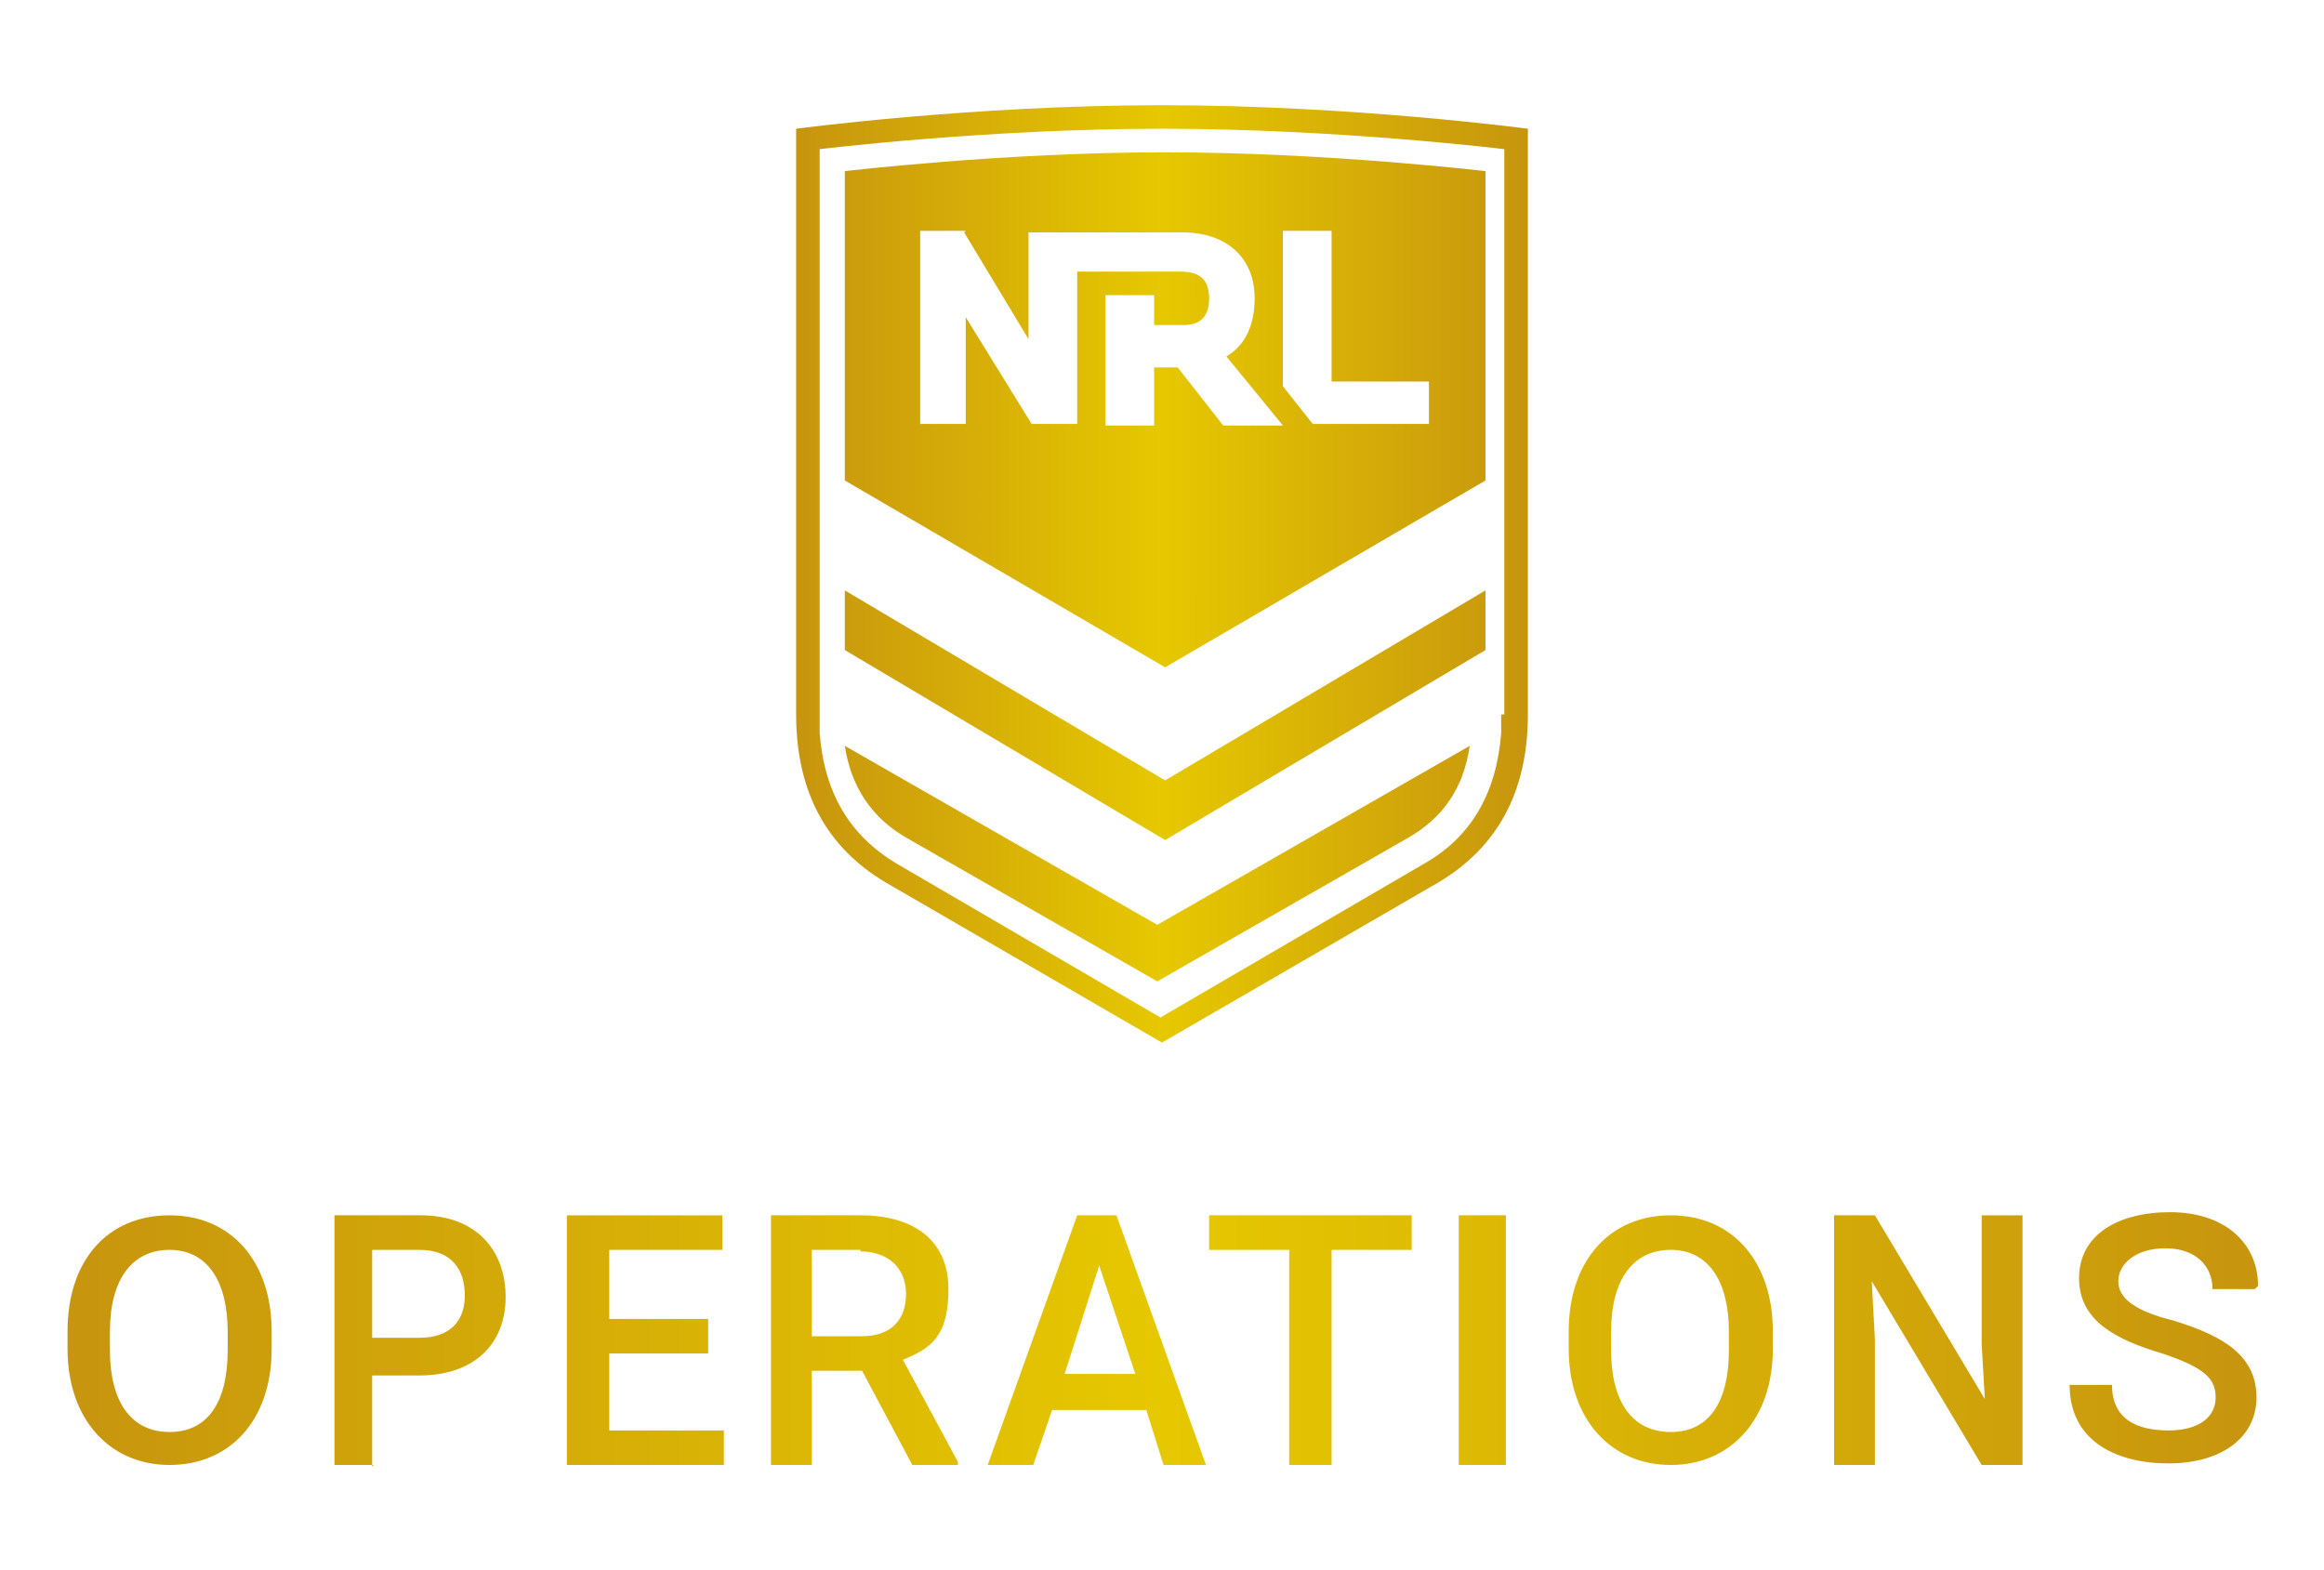
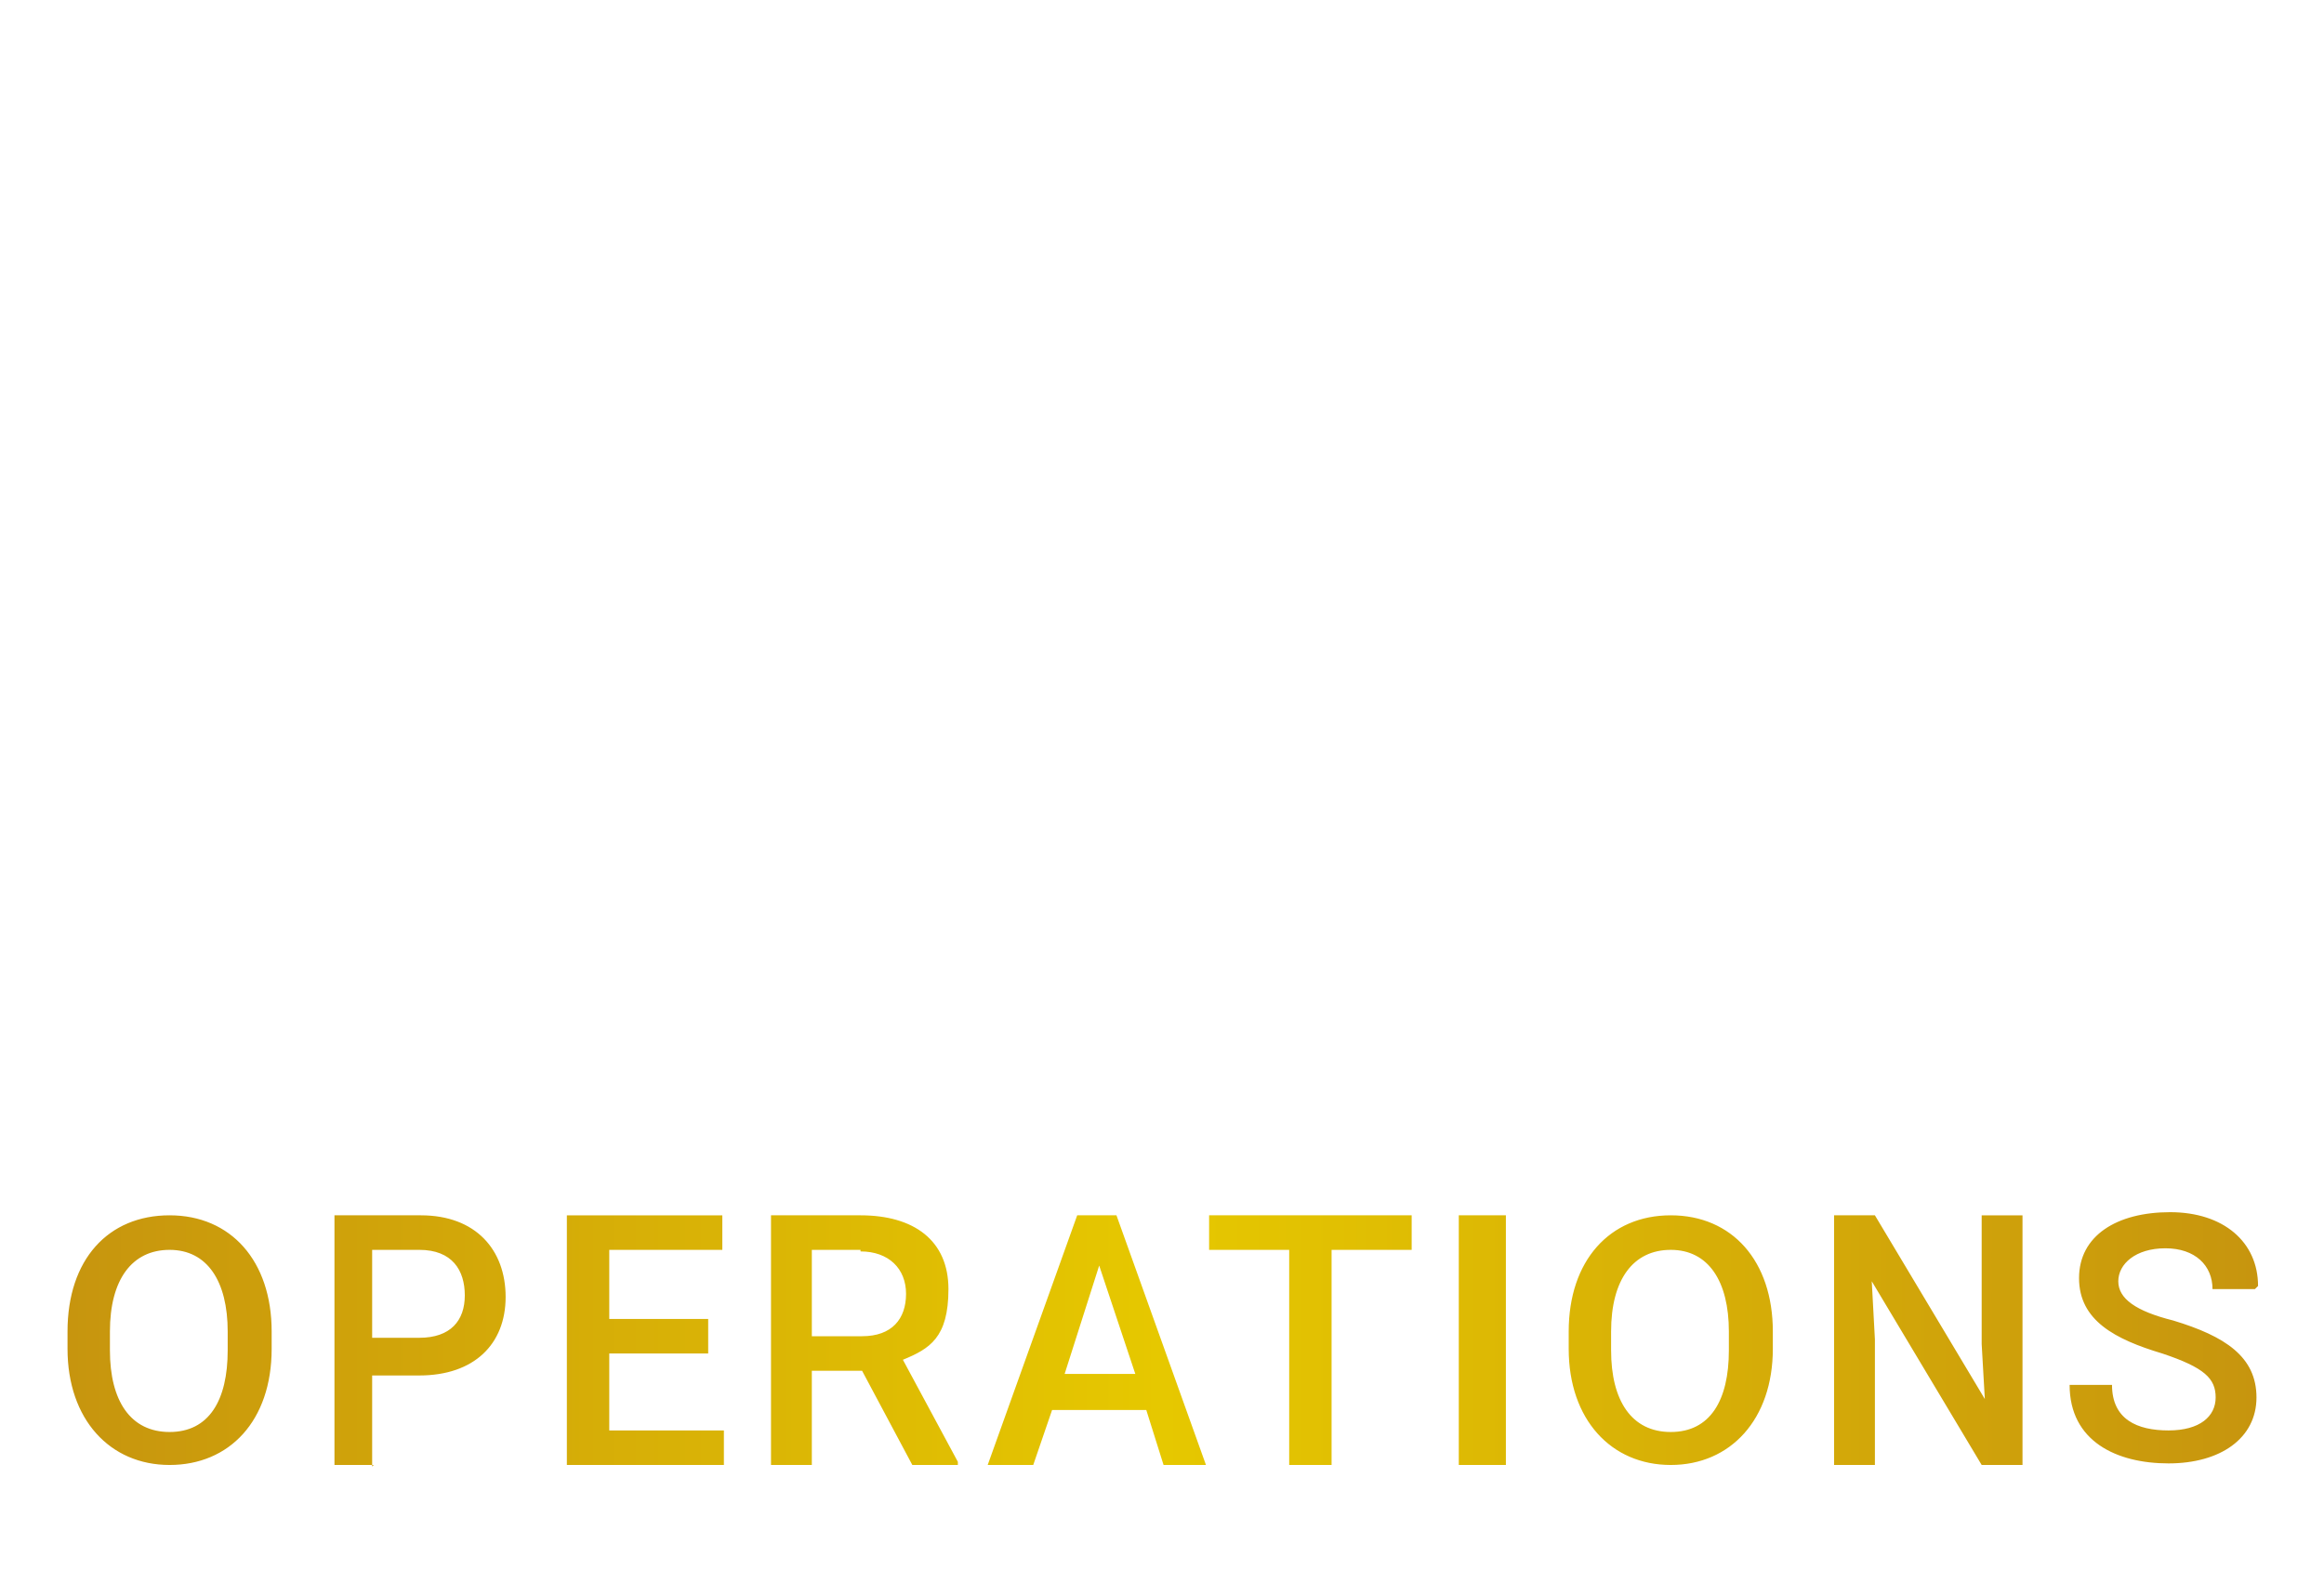
<svg xmlns="http://www.w3.org/2000/svg" xmlns:xlink="http://www.w3.org/1999/xlink" id="Layer_1" version="1.1" viewBox="0 0 148 100">
  <defs>
    <style>
      .st0 {
        fill: url(#linear-gradient);
      }

      .st0, .st1 {
        fill-rule: evenodd;
      }

      .st1 {
        fill: url(#linear-gradient1);
      }
    </style>
    <linearGradient id="linear-gradient" x1="50.8" y1="36.6" x2="97.3" y2="36.6" gradientUnits="userSpaceOnUse">
      <stop offset="0" stop-color="#c7950e" />
      <stop offset=".5" stop-color="#e6c800" />
      <stop offset="1" stop-color="#c7950e" />
    </linearGradient>
    <linearGradient id="linear-gradient1" x1="4.3" y1="85.3" x2="143.7" y2="85.3" xlink:href="#linear-gradient" />
  </defs>
-   <path class="st0" d="M74,6.7c12.1,0,23.3,1.5,23.3,1.5v37.3c0,5-2,8.5-5.7,10.7l-17.6,10.2-17.6-10.2c-3.7-2.2-5.7-5.7-5.7-10.7V8.2s11.2-1.5,23.3-1.5ZM95.8,45.5V9.5s-10.6-1.3-21.8-1.3-21.8,1.3-21.8,1.3v19.9h0s0,5.9,0,5.9c0,0,0,.2,0,.3v4.3h0s0,5.9,0,5.9c0,.4,0,.5,0,.9h0c.3,3.8,1.9,6.5,4.9,8.3l16.8,9.8,16.8-9.8c3-1.7,4.6-4.5,4.9-8.3,0-.3,0-.5,0-.9h0c0-.1,0-.3,0-.3ZM53.8,47.5c.4,2.6,1.7,4.6,4,5.9l15.9,9.1,15.9-9.1c2.3-1.3,3.6-3.2,4-5.9l-19.9,11.4-19.9-11.4ZM53.8,37.6v3.8l20.4,12.1,20.4-12.1v-3.8l-20.4,12.1-20.4-12.1ZM53.8,10.9v19.7l20.4,11.9,20.4-11.9V10.9s-10.1-1.2-20.4-1.2-20.4,1.2-20.4,1.2ZM84.8,14.7h-3.1v9.9l1.9,2.4h7.4v-2.7h-6.2v-9.5ZM61.5,14.7h-2.9v12.3h2.9v-6.8h0l4.2,6.8h2.9v-9.7h6.6c1.2,0,1.8.5,1.8,1.7s-.6,1.7-1.6,1.7h-1.9v-1.9h-3.1v8.3h3.1v-3.7h1.5l2.9,3.7h3.8l-3.6-4.4c1.2-.7,1.8-2,1.8-3.7,0-2.6-1.8-4.2-4.6-4.2h-9.8v6.8h0l-4.1-6.8Z" />
  <path class="st1" d="M46.1,79.6h-7.3v4.4h6.3v2.2h-6.3v4.9h7.3v2.2h-10v-15.9h9.9v2.2ZM77,93.3h-2.9l-1.1-3.5h-6l-1.2,3.5h-2.9l5.7-15.9h2.5l5.7,15.9ZM23.8,93.3h-2.5v-15.9h5.5c3.5,0,5.4,2.2,5.4,5.2s-2,5-5.5,5h-3v5.8ZM95.9,93.3h-3v-15.9h3v15.9ZM10.8,93.3c-3.8,0-6.5-2.9-6.5-7.4v-1.1c0-4.6,2.6-7.4,6.5-7.4s6.5,2.9,6.5,7.4v1.1c0,4.6-2.7,7.4-6.5,7.4ZM51.8,93.3h-2.7v-15.9h5.7c3.4,0,5.6,1.6,5.6,4.7s-1.2,3.8-2.9,4.5l3.5,6.5v.2h-2.9l-3.2-6h-3.2v6ZM119.4,93.3h-2.6v-15.9h2.6l7,11.7-.2-3.5v-8.2h2.6v15.9h-2.6l-7-11.7.2,3.7v8.1ZM106.4,93.3c-3.8,0-6.5-2.9-6.5-7.4v-1.1c0-4.5,2.6-7.4,6.5-7.4s6.5,2.9,6.5,7.4v1.1c0,4.5-2.7,7.4-6.5,7.4ZM89.9,79.6h-5.1v13.7h-2.7v-13.7h-5.1v-2.2h12.9v2.2ZM143.6,82.1h-2.7c0-1.5-1.1-2.6-3-2.6s-3,1-3,2.1,1.1,1.9,3.5,2.5c3.3,1,5.3,2.3,5.3,4.9s-2.3,4.2-5.6,4.2-6.3-1.4-6.3-5h2.7c0,2.2,1.6,2.9,3.6,2.9s3-.9,3-2.1-.7-1.9-3.4-2.8c-3-.9-5.3-2.1-5.3-4.8s2.4-4.2,5.8-4.2,5.6,1.9,5.6,4.7h0ZM10.8,79.6c-2.4,0-3.8,1.9-3.8,5.2v1.2c0,3.2,1.3,5.2,3.8,5.2s3.7-2,3.7-5.2v-1.2c0-3.2-1.3-5.2-3.7-5.2ZM106.4,79.6c-2.4,0-3.8,1.9-3.8,5.2v1.2c0,3.2,1.3,5.2,3.8,5.2s3.7-2,3.7-5.2v-1.2c0-3.2-1.3-5.2-3.7-5.2ZM72.3,87.5l-2.3-6.9-2.2,6.9h4.5ZM26.7,79.6h-3v5.6h3c2,0,2.9-1.1,2.9-2.7s-.8-2.9-2.9-2.9ZM54.8,79.6h-3.1v5.5h3.2c1.9,0,2.8-1.1,2.8-2.7s-1.1-2.7-2.9-2.7Z" />
</svg>